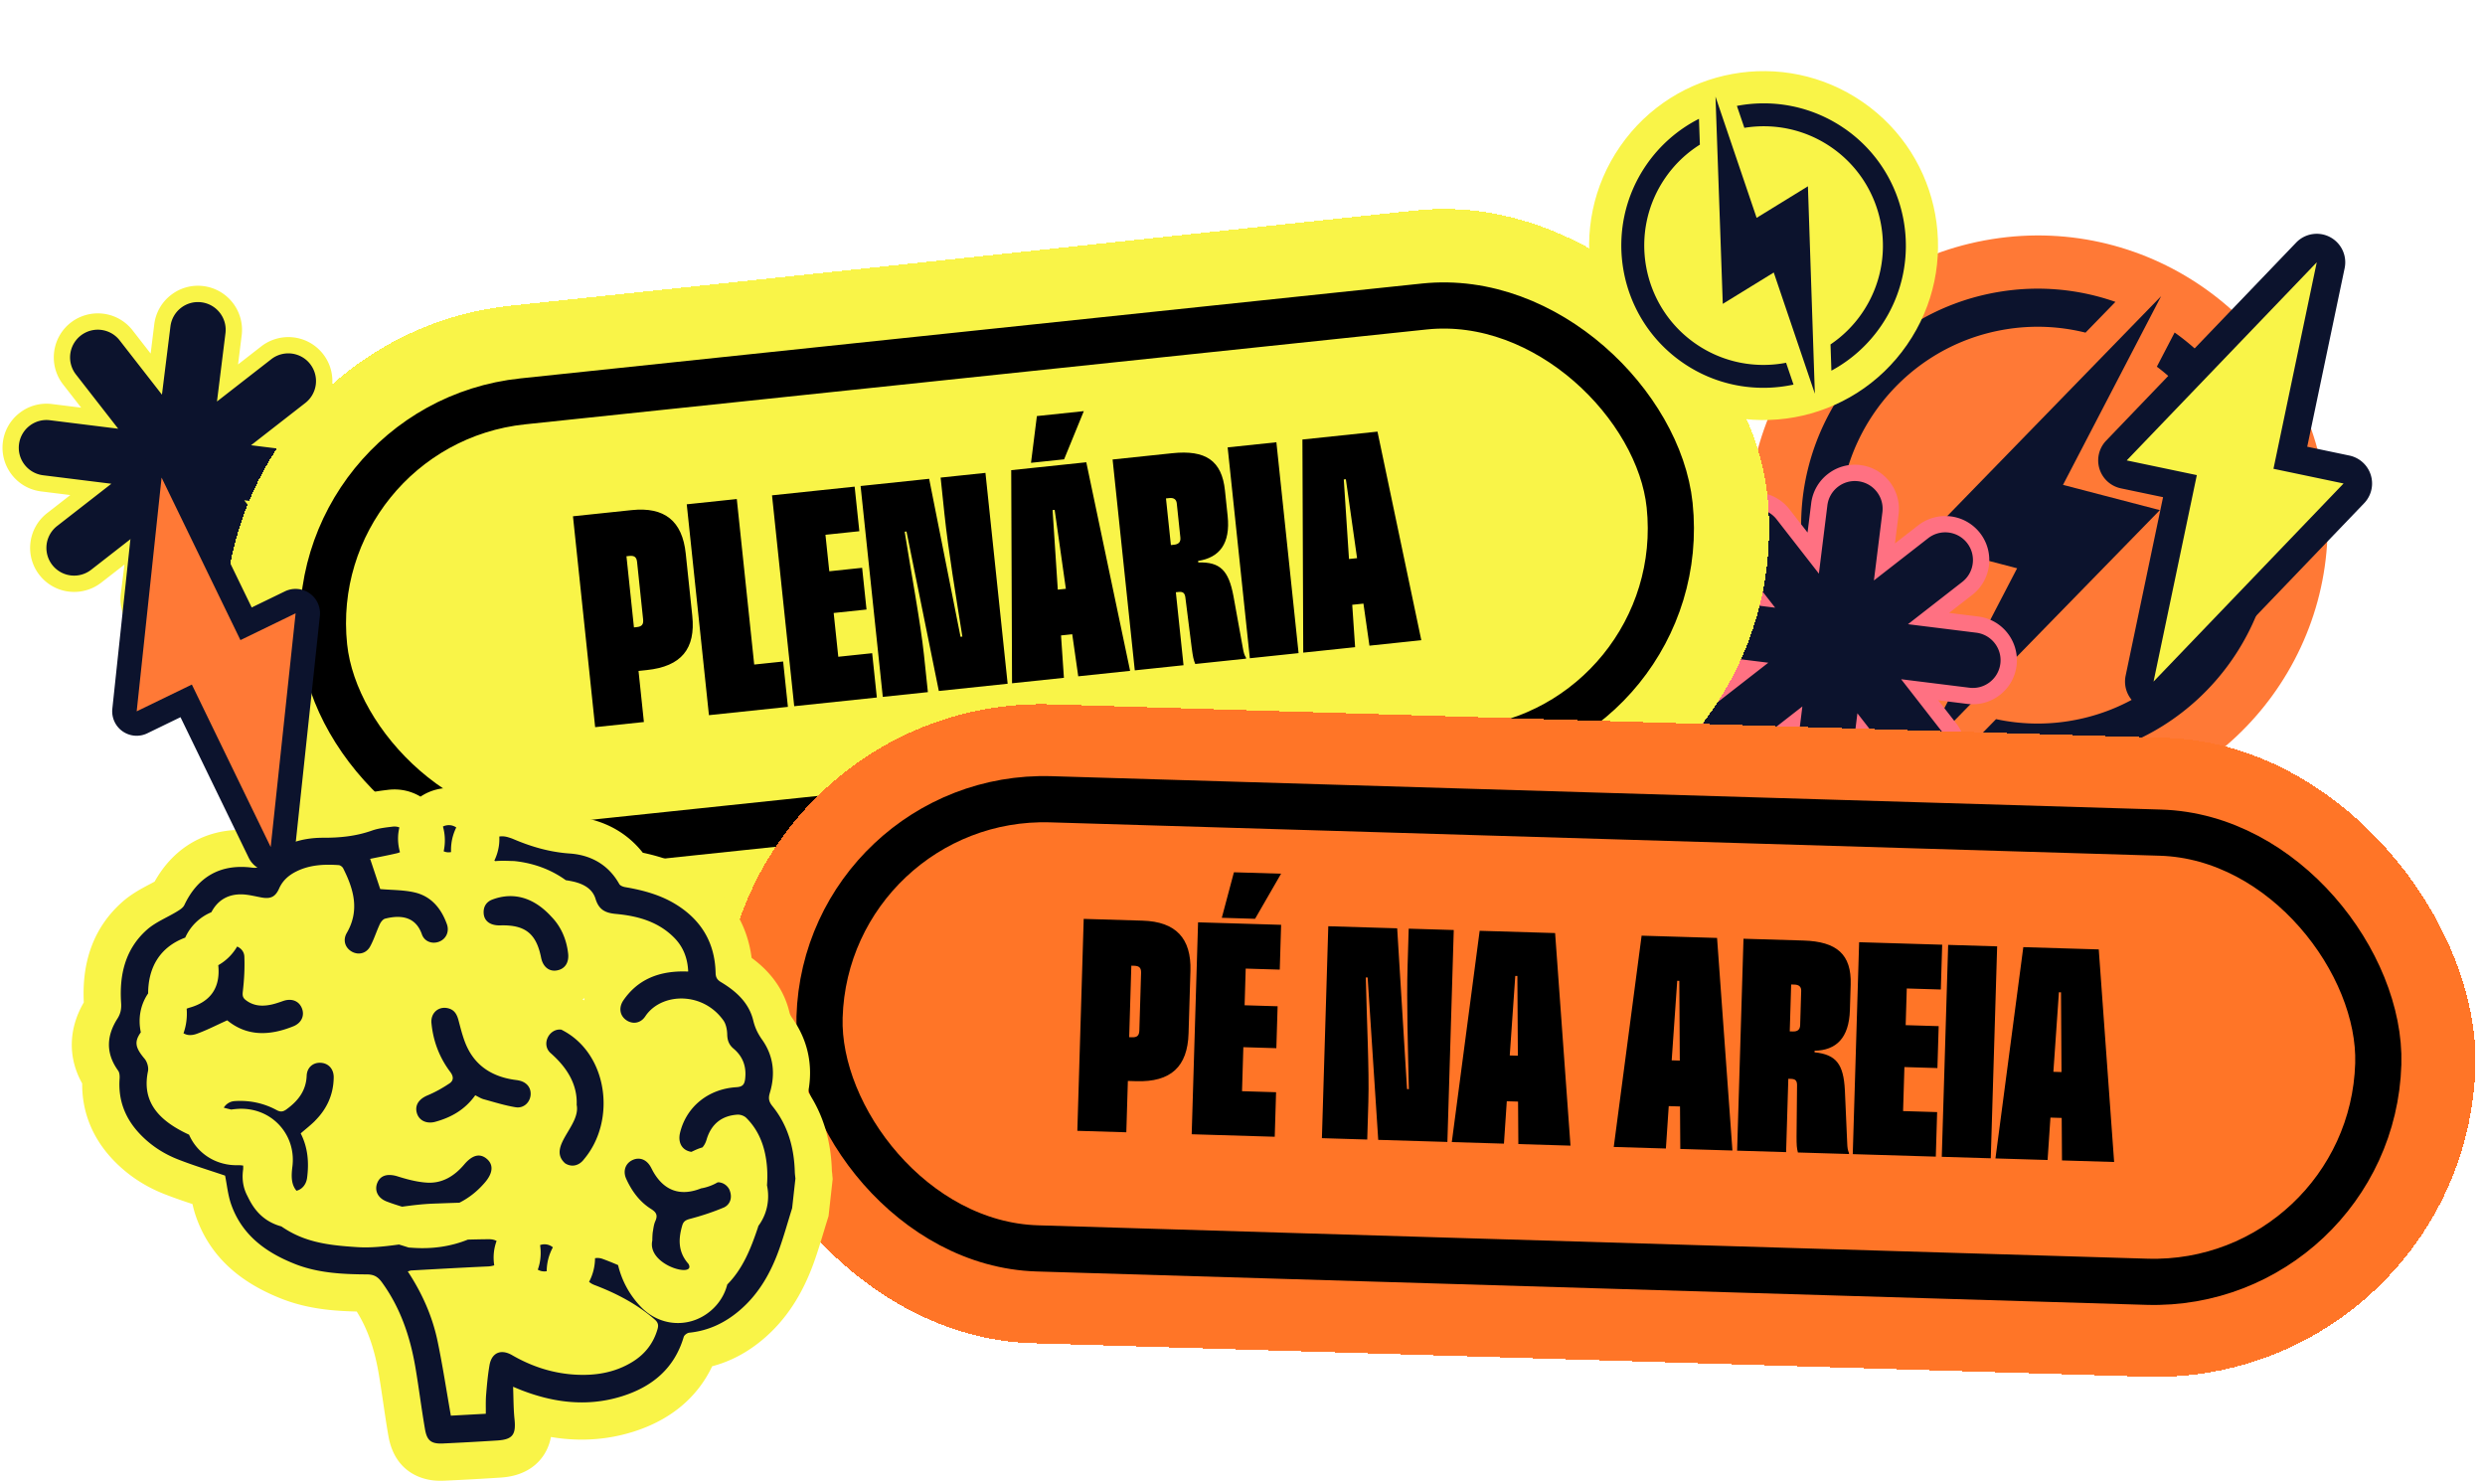
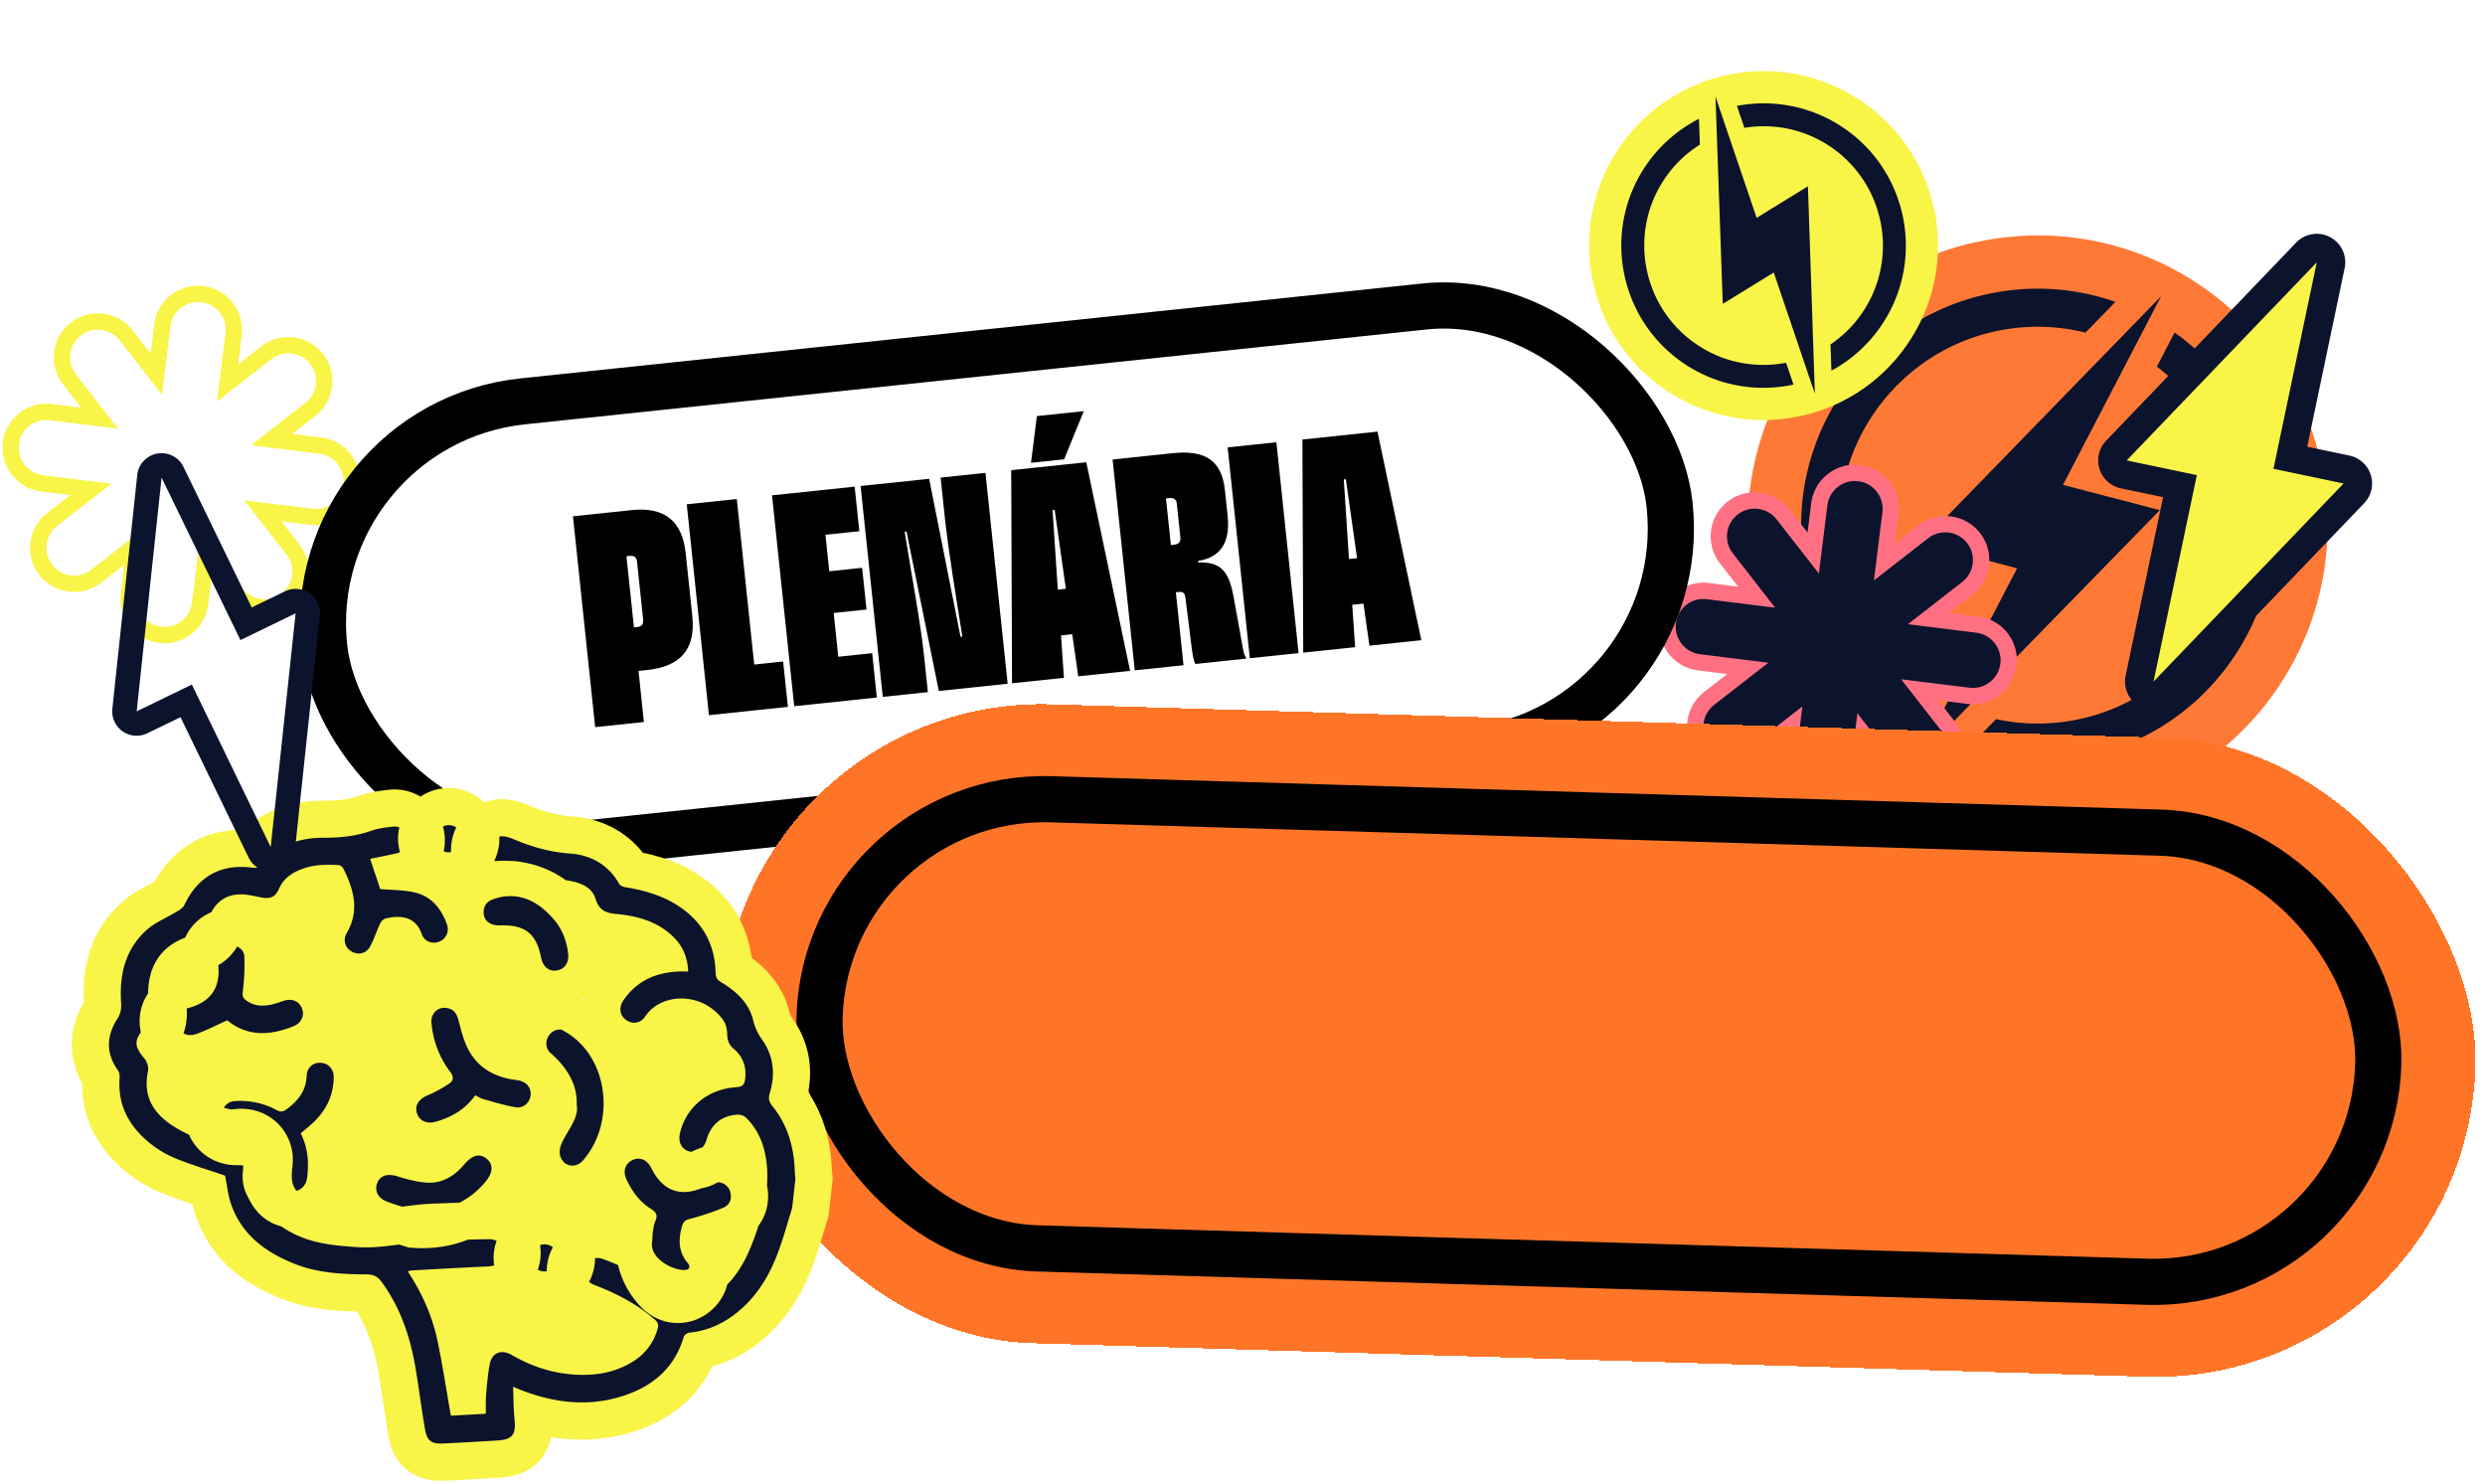
<svg xmlns="http://www.w3.org/2000/svg" width="680" height="406" fill="none">
-   <path fill="#0C132D" d="M41.238 173.042c-4.066-1.682-6.525-5.911-5.985-10.282l1.662-13.334-10.605 8.262a9.837 9.837 0 0 1-9.795 1.323 9.845 9.845 0 0 1-3.985-3.039 9.741 9.741 0 0 1-2-7.248 9.75 9.75 0 0 1 3.709-6.532l10.605-8.262-13.341-1.661a9.82 9.82 0 0 1-2.553-.676c-4.067-1.682-6.526-5.91-5.985-10.281.668-5.37 5.58-9.2 10.956-8.531l13.335 1.661-8.262-10.605c-3.323-4.269-2.56-10.45 1.716-13.78a9.836 9.836 0 0 1 9.795-1.324 9.849 9.849 0 0 1 3.985 3.04l8.261 10.605 1.655-13.334c.669-5.37 5.58-9.2 10.957-8.532a9.834 9.834 0 0 1 2.553.676c4.067 1.682 6.525 5.91 5.985 10.28l-1.662 13.335 10.605-8.261a9.836 9.836 0 0 1 9.795-1.324 9.848 9.848 0 0 1 3.986 3.04c3.323 4.269 2.56 10.449-1.716 13.78l-10.605 8.261 13.34 1.655a9.859 9.859 0 0 1 2.554.675c4.066 1.682 6.525 5.911 5.985 10.281a9.75 9.75 0 0 1-3.709 6.532 9.74 9.74 0 0 1-7.248 2l-13.334-1.662 8.261 10.605c3.324 4.27 2.56 10.457-1.715 13.78a9.834 9.834 0 0 1-9.795 1.324 9.846 9.846 0 0 1-3.986-3.039l-8.26-10.606-1.656 13.335c-.668 5.37-5.58 9.2-10.956 8.531a9.858 9.858 0 0 1-2.554-.675l.007.007Z" />
  <path fill="#F9F448" d="M57.076 83.242c3.074 1.276 5.053 4.485 4.62 7.944l-2.323 18.684 14.854-11.571a7.586 7.586 0 0 1 7.572-1.02 7.49 7.49 0 0 1 3.074 2.344 7.588 7.588 0 0 1-1.324 10.645L68.695 121.84l18.684 2.323a7.608 7.608 0 0 1 1.972.52c3.074 1.277 5.053 4.486 4.62 7.944-.52 4.161-4.309 7.113-8.463 6.593l-18.684-2.324 11.571 14.854a7.587 7.587 0 0 1-8.896 11.666 7.488 7.488 0 0 1-3.074-2.344l-11.571-14.854-2.324 18.684c-.52 4.161-4.31 7.113-8.464 6.593a7.568 7.568 0 0 1-1.972-.52c-3.074-1.277-5.053-4.485-4.62-7.944l2.323-18.684-14.854 11.571a7.587 7.587 0 0 1-7.572 1.02 7.59 7.59 0 0 1-1.75-12.99l14.854-11.571-18.684-2.323a7.568 7.568 0 0 1-1.972-.521c-3.074-1.276-5.053-4.485-4.62-7.943.52-4.161 4.31-7.113 8.463-6.593l18.685 2.324-11.572-14.855a7.586 7.586 0 0 1 8.896-11.665 7.49 7.49 0 0 1 3.074 2.344l11.571 14.854 2.324-18.684c.52-4.162 4.31-7.113 8.464-6.593a7.572 7.572 0 0 1 1.972.52Zm1.71-4.127c-1-.412-2.054-.69-3.128-.825a11.955 11.955 0 0 0-8.89 2.453 11.97 11.97 0 0 0-4.553 8.018l-.992 7.99-4.945-6.356a12.132 12.132 0 0 0-4.89-3.728 12.098 12.098 0 0 0-12.024 1.62c-5.242 4.08-6.188 11.673-2.101 16.915l4.951 6.357-7.99-.993a11.95 11.95 0 0 0-8.89 2.452 11.97 11.97 0 0 0-4.553 8.018c-.669 5.363 2.35 10.551 7.342 12.618 1 .412 2.054.689 3.128.824l7.991.993-6.356 4.951c-5.242 4.08-6.188 11.673-2.101 16.915a12.133 12.133 0 0 0 4.89 3.728 12.098 12.098 0 0 0 12.024-1.621l6.357-4.951-.993 7.991c-.67 5.363 2.35 10.551 7.342 12.618 1 .412 2.054.689 3.128.824 6.593.818 12.625-3.877 13.442-10.47l.993-7.991 4.951 6.356a12.127 12.127 0 0 0 4.891 3.729 12.098 12.098 0 0 0 12.024-1.621c5.242-4.08 6.187-11.672 2.1-16.914l-4.95-6.357 7.99.993c6.593.818 12.625-3.877 13.443-10.47.668-5.363-2.351-10.551-7.343-12.618-1-.412-2.053-.689-3.127-.824l-7.992-.993 6.357-4.945c5.242-4.08 6.187-11.672 2.1-16.914a12.133 12.133 0 0 0-4.89-3.729 12.098 12.098 0 0 0-12.024 1.621l-6.356 4.952.993-7.991c.668-5.364-2.351-10.552-7.343-12.619l-.007-.006Z" />
  <path fill="#FF7936" d="m545.11 65.436-.067.01c-43.252 6.913-72.712 47.58-65.799 90.832 6.912 43.253 47.579 72.713 90.832 65.8l.066-.011c43.253-6.912 72.713-47.579 65.8-90.832-6.912-43.252-47.579-72.712-90.832-65.8Z" />
  <path fill="#0C132D" d="M526.211 187.967c-11.491-8.147-19.826-20.718-22.224-35.687-4.729-29.559 15.475-57.45 45.035-62.179a53.98 53.98 0 0 1 21.663.926l8.187-8.417a64.223 64.223 0 0 0-31.498-2.796c-35.234 5.633-59.322 38.881-53.688 74.115 2.931 18.353 13.368 33.68 27.668 43.36l4.843-9.322h.014Zm95.29-54.471c-2.85-17.82-12.767-32.789-26.432-42.502l-4.864 9.349c10.856 8.16 18.691 20.359 21.002 34.794 4.728 29.56-15.476 57.451-45.036 62.18a54.016 54.016 0 0 1-19.967-.527l-8.336 8.545a64.375 64.375 0 0 0 29.952 2.283c35.233-5.634 59.315-38.882 53.681-74.115v-.007Z" />
  <path fill="#0C132D" fill-rule="evenodd" d="m591.375 81.05-65.746 67.597 14.908 3.885 11.429 2.978-26.844 51.628 65.901-67.542-15.07-3.932-11.429-2.978 26.851-51.635Z" clip-rule="evenodd" />
  <path fill="#0C132D" d="M494.643 222.022c-4.066-1.682-6.525-5.91-5.984-10.281l1.661-13.334-10.605 8.261a9.835 9.835 0 0 1-9.795 1.324 9.846 9.846 0 0 1-3.985-3.039 9.744 9.744 0 0 1-2-7.248 9.754 9.754 0 0 1 3.709-6.532l10.605-8.262-13.341-1.661a9.815 9.815 0 0 1-2.553-.676c-4.067-1.682-6.525-5.91-5.985-10.281.669-5.37 5.58-9.2 10.956-8.531l13.335 1.661-8.262-10.605c-3.323-4.269-2.56-10.45 1.716-13.78a9.837 9.837 0 0 1 9.795-1.324 9.857 9.857 0 0 1 3.985 3.04l8.262 10.605 1.655-13.334c.668-5.37 5.579-9.2 10.956-8.532a9.815 9.815 0 0 1 2.553.676c4.067 1.682 6.526 5.91 5.985 10.281l-1.661 13.334 10.605-8.261a9.833 9.833 0 0 1 9.794-1.324 9.842 9.842 0 0 1 3.986 3.039c3.323 4.27 2.56 10.45-1.716 13.781l-10.605 8.261 13.341 1.655a9.853 9.853 0 0 1 2.553.675c4.067 1.682 6.526 5.911 5.985 10.281a9.748 9.748 0 0 1-3.708 6.532 9.74 9.74 0 0 1-7.248 2l-13.335-1.662 8.262 10.605c3.323 4.27 2.56 10.457-1.716 13.78a9.835 9.835 0 0 1-9.795 1.324 9.846 9.846 0 0 1-3.985-3.039l-8.261-10.606-1.655 13.335c-.669 5.37-5.58 9.2-10.957 8.531a9.853 9.853 0 0 1-2.553-.675l.006.006Z" />
  <path fill="#FF7182" d="M510.484 132.215c3.073 1.277 5.052 4.486 4.62 7.944l-2.324 18.684 14.854-11.571a7.588 7.588 0 0 1 10.646 1.324c2.574 3.303 1.979 8.072-1.324 10.646l-14.854 11.571 18.684 2.324a7.573 7.573 0 0 1 1.973.52c3.073 1.277 5.052 4.485 4.62 7.944-.52 4.161-4.31 7.113-8.464 6.593l-18.684-2.324 11.571 14.854a7.587 7.587 0 0 1-8.896 11.666 7.5 7.5 0 0 1-3.074-2.344l-11.571-14.854-2.323 18.684c-.521 4.161-4.31 7.113-8.464 6.593a7.612 7.612 0 0 1-1.973-.52c-3.073-1.277-5.053-4.486-4.62-7.944l2.323-18.684-14.854 11.571a7.586 7.586 0 0 1-7.572 1.02 7.483 7.483 0 0 1-3.073-2.344 7.588 7.588 0 0 1 1.324-10.646l14.854-11.571-18.685-2.324a7.576 7.576 0 0 1-1.972-.52c-3.073-1.277-5.053-4.485-4.62-7.944.52-4.161 4.309-7.113 8.464-6.593l18.684 2.324-11.571-14.854a7.588 7.588 0 0 1 1.323-10.646 7.588 7.588 0 0 1 10.646 1.324l11.571 14.854 2.324-18.684c.52-4.161 4.31-7.113 8.464-6.593a7.612 7.612 0 0 1 1.973.52Zm1.702-4.127c-1-.412-2.054-.689-3.128-.824a11.957 11.957 0 0 0-8.889 2.452 11.967 11.967 0 0 0-4.553 8.018l-.993 7.991-4.945-6.356a12.133 12.133 0 0 0-4.89-3.729 12.1 12.1 0 0 0-12.024 1.621c-5.242 4.08-6.188 11.673-2.101 16.915l4.952 6.356-7.991-.993a11.959 11.959 0 0 0-8.89 2.452 11.971 11.971 0 0 0-4.553 8.018c-.669 5.364 2.351 10.552 7.343 12.619 1 .412 2.053.689 3.127.824l7.991.993-6.356 4.951c-5.242 4.08-6.188 11.673-2.101 16.914a12.128 12.128 0 0 0 4.891 3.729 12.098 12.098 0 0 0 12.024-1.621l6.356-4.951-.993 7.991c-.669 5.363 2.351 10.551 7.343 12.618a12.2 12.2 0 0 0 3.127.824c6.593.817 12.625-3.877 13.442-10.47l.993-7.991 4.952 6.356a12.125 12.125 0 0 0 4.89 3.729 12.1 12.1 0 0 0 12.024-1.621c5.242-4.08 6.188-11.673 2.101-16.915l-4.951-6.356 7.991.993c6.593.817 12.625-3.877 13.442-10.47.669-5.364-2.351-10.551-7.343-12.619a12.241 12.241 0 0 0-3.127-.824l-7.991-.993 6.356-4.944c5.242-4.08 6.188-11.673 2.101-16.915a12.127 12.127 0 0 0-4.891-3.728 12.096 12.096 0 0 0-12.023 1.621l-6.357 4.951.993-7.991c.669-5.363-2.351-10.551-7.342-12.618l-.007-.007Z" />
  <g filter="url(#a)">
-     <rect width="423.966" height="174.909" x="52.821" y="84.651" fill="#F9F448" rx="87.455" shape-rendering="crispEdges" transform="rotate(-6.007 52.821 84.651)" />
    <rect width="370.208" height="122.147" x="82.313" y="108.075" stroke="#000" stroke-width="12.637" rx="61.074" transform="rotate(-6.007 82.313 108.075)" />
    <path fill="#000" d="m370.814 168.951-14.194 1.493-.224-58.317 20.542-2.161 11.992 57.078-14.194 1.494-1.643-11.51-3.067.323.788 11.6Zm-3.1-45.9 1.426 21.773 2.211-.233-3.066-21.6-.571.06Zm-12.367 47.527-13.337 1.404-6.072-57.702 13.337-1.404 6.072 57.702Zm-17.829-15.647 2.586 14.295c.192 1.133.425 1.974.849 2.579l.03.285-13.909 1.463c-.484-1.175-.638-1.952-.964-4.369l-1.757-13.95c-.191-1.133-.664-1.516-1.876-1.389l-.714.075 2.102 19.971-13.338 1.404-6.072-57.702 16.333-1.719c9.13-.96 13.556 2.035 14.411 10.166l.736 6.99c.803 7.632-2.26 11.416-8.079 12.317l.045.428c5.965-.195 8.304 2.155 9.617 9.156Zm-14.519-15.996-.984-9.344c-.112-1.07-.814-1.573-2.027-1.445l-.927.098 1.344 12.767.856-.09c1.283-.136 1.865-.774 1.738-1.986Zm-31.814-21.388-9.058.954 1.611-12.79 12.838-1.351-5.391 13.187Zm-.054 59.789-14.194 1.493-.223-58.316 20.541-2.162 11.992 57.078-14.193 1.494-1.644-11.509-3.067.322.788 11.6Zm-3.1-45.899 1.426 21.772 2.211-.232-3.066-21.6-.571.06Zm-34.122 49.816-12.339 1.298-6.072-57.701 18.758-1.974 8.588 43.23.499-.053c-1.734-10.995-3.824-23.323-4.898-33.522l-1.05-9.986 12.267-1.291 6.073 57.702-18.83 1.981-8.847-43.635-.499.052c1.749 11.138 4.354 24.926 5.277 33.699l1.073 10.2Zm-13.968 1.47-22.61 2.379-6.072-57.702 22.61-2.379 1.283 12.197-9.272.975 1.051 9.986 8.987-.946 1.201 11.412-8.987.946 1.261 11.982 9.272-.976 1.276 12.126Zm-24.332 2.56-21.611 2.274-6.072-57.701 13.694-1.441 4.766 45.291 7.917-.833 1.306 12.41Zm-42.77-53.839c9.058-.954 13.874 3.011 14.805 11.855l1.794 17.046c.953 9.059-3.011 13.875-12.426 14.865l-2.282.241 1.471 13.979-13.338 1.404-6.072-57.702 16.048-1.688Zm3.145 29.884-1.651-15.691c-.143-1.355-.766-1.794-2.121-1.652l-.785.083 2.049 19.471.785-.082c1.355-.143 1.873-.702 1.723-2.129Z" />
  </g>
  <g filter="url(#b)">
    <rect width="479.898" height="174.909" x="200.319" y="200.292" fill="#FF7527" rx="87.455" shape-rendering="crispEdges" transform="rotate(1.723 200.319 200.292)" />
    <rect width="426.728" height="122.959" x="226.111" y="227.055" stroke="#000" stroke-width="12.637" rx="61.48" transform="rotate(1.723 226.111 227.055)" />
-     <path fill="#000" d="m560.304 327.617-14.265-.429 7.622-57.817 20.646.621 4.206 58.172-14.266-.429-.081-11.626-3.082-.092-.78 11.6Zm3.103-45.899-1.516 21.767 2.223.066-.134-21.816-.573-.017Zm-18.647 45.431-13.406-.403 1.745-57.994 13.405.403-1.744 57.994Zm-15.043-.452-22.725-.684 1.744-57.993 22.725.683-.369 12.258-9.319-.28-.302 10.036 9.032.272-.344 11.469-9.033-.271-.362 12.043 9.319.28-.366 12.187Zm-24.882-18.184.639 14.513c.037 1.149.155 2.014.494 2.67l-.009.286-13.978-.42c-.322-1.229-.37-2.02-.368-4.46l.135-14.059c-.037-1.149-.454-1.592-1.673-1.629l-.717-.021-.603 20.072-13.405-.403 1.744-57.994 16.416.494c9.176.276 13.158 3.839 12.912 12.012l-.211 7.025c-.231 7.67-3.775 11.008-9.662 11.118l-.013.43c5.937.609 7.938 3.252 8.299 10.366Zm-12.237-17.803.283-9.391c.032-1.075-.596-1.668-1.814-1.705l-.932-.028-.386 12.832.86.026c1.29.038 1.953-.516 1.989-1.734Zm-36.742 33.765-14.265-.429 7.622-57.817 20.646.621 4.205 58.173-14.265-.429-.081-11.626-3.082-.093-.78 11.6Zm3.103-45.898-1.516 21.766 2.222.067-.133-21.816-.573-.017Zm-47.417 44.566-14.266-.429 7.623-57.817 20.645.62 4.206 58.173-14.266-.429-.08-11.626-3.083-.093-.779 11.601Zm3.102-45.899-1.515 21.766 2.222.067-.133-21.816-.574-.017Zm-40.512 44.774-12.402-.373 1.745-57.994 18.853.567 2.695 43.992.502.015c-.24-11.128-.653-23.625-.345-33.876l.302-10.036 12.33.37-1.744 57.994-18.925-.569-2.897-44.429-.502-.015c.235 11.272.962 25.285.696 34.102l-.308 10.252Zm-30.691-60.405-9.104-.274 3.317-12.456 12.903.388-7.116 12.342Zm5.381 59.643-22.724-.683 1.744-57.994 22.725.683-.369 12.259-9.319-.281-.302 10.036 9.032.272-.345 11.47-9.032-.272-.362 12.043 9.319.281-.367 12.186Zm-36.144-59.133c9.104.274 13.343 4.85 13.076 13.739l-.515 17.133c-.274 9.104-4.85 13.343-14.313 13.058l-2.294-.069-.422 14.051-13.405-.403 1.744-57.994 16.129.485Zm-.903 30.036.474-15.771c.041-1.362-.517-1.881-1.879-1.922l-.789-.023-.589 19.57.789.023c1.362.041 1.951-.443 1.994-1.877Z" />
  </g>
  <path fill="#0C132D" d="M119.085 400.038c-2.972-.332-6.735-1.982-7.78-7.97-.522-2.992-.966-6.018-1.396-8.942-.395-2.684-.8-5.461-1.264-8.156-1.464-8.541-4.153-15.423-8.234-21.036a1.634 1.634 0 0 0-.073-.097c-3.148-.025-6.54-.098-10.01-.484-4.31-.478-8.078-1.371-11.529-2.738-10.542-4.178-17.185-10.464-20.304-19.22-.707-1.991-1.083-3.997-1.386-5.813-.351-.112-.698-.23-1.05-.347-3.07-1.005-6.247-2.05-9.385-3.294-4.969-1.972-9.24-4.93-12.695-8.781-4.632-5.168-6.765-11.23-6.35-18.019-3.924-6.009-3.856-12.759.22-19.128.176-.274.273-.425.22-1.23-.689-10.216 2.235-18.327 8.702-24.101 2.035-1.821 4.368-3.056 6.428-4.144.947-.503 1.845-.976 2.655-1.474.063-.039.185-.112.303-.186 4.563-9.117 12.538-13.568 22.554-12.587 4.88-5.413 11.538-8.136 19.81-8.112 4.696.01 8.259-.503 11.549-1.664 2.196-.776 4.407-1.05 6.359-1.289l.366-.044a9.192 9.192 0 0 1 2.167-.014c3.905.434 6.955 3.406 7.59 7.394.727 4.573-2.177 8.824-6.75 9.893a63.27 63.27 0 0 0-.449.103 39.09 39.09 0 0 1 1.991.176c1.235.136 2.338.322 3.373.571 4.031.961 9.449 3.797 12.358 11.874 1.654 4.593-.469 9.411-4.93 11.212a9.075 9.075 0 0 1-4.397.615c-3.285-.362-5.999-2.524-7.082-5.638-.435-1.239-.825-1.283-1.362-1.342a5.473 5.473 0 0 0-1.186.02c-.176.424-.347.854-.512 1.278-.503 1.279-1.079 2.729-1.855 4.144-1.738 3.163-5.003 4.886-8.517 4.495a9.04 9.04 0 0 1-3.734-1.288c-4.168-2.558-5.452-7.683-2.982-11.924 1.86-3.197 1.82-6.311-.269-11.026-2.864-.029-4.963.367-6.793 1.26-1.601.781-2.114 1.552-2.402 2.206-2.313 5.198-6.384 5.891-9.395 5.559a15.13 15.13 0 0 1-1.113-.166c-.459-.083-.923-.181-1.386-.273-.874-.181-1.699-.347-2.436-.43a7.012 7.012 0 0 0-.956-.049c-1.47.044-3.114.386-4.12 3.964-1.318 4.685-4.49 6.32-6.916 6.872-2.645.6-10.713 2.43-8.824 14.676.551 3.568-.298 6.623-2.597 9.337-.278.332-.478.586-.615.776.166.239.425.576.81 1.04 1.728 2.069 2.529 5.159 1.997 7.697-.767 3.646-.186 6.74 5.134 10 3.436 2.104 7.512 3.602 12.441 4.574.18-.005.562-.059.845-.093a21.08 21.08 0 0 1 1.464-.156 9.82 9.82 0 0 1 1.742.039c2.446.273 4.603 1.449 6.072 3.314 1.479 1.879 2.118 4.28 1.801 6.755-.922 7.214 1.123 11.113 7.54 14.383 2.817 1.435 6.053 2.294 10.494 2.787 1.674.186 3.407.308 5.037.42 3.729.244 7.527-.278 11.543-.825 2.973-.405 6.043-.825 9.215-.947l.893-.034c4.627-.176 9.415-.356 14.169-.366.396 0 .776.02 1.142.064 2.597.288 4.823 1.552 6.272 3.563 1.45 2.006 1.948 4.509 1.401 7.042-.874 4.076-4.3 6.731-8.932 6.936-4.593.205-9.19.454-13.783.703 2.186 4.446 3.778 9 4.739 13.607.996 4.754 1.811 9.601 2.597 14.286.102.615.205 1.226.312 1.84l.288-.014c.015-.259.029-.518.054-.776.239-2.89.493-5.72.986-8.576.878-5.076 4.773-8.258 9.468-7.736 1.425.156 2.865.649 4.271 1.465 4.373 2.523 8.732 4.002 13.339 4.509.557.064 1.113.108 1.679.142 5.086.293 9.254-.615 12.749-2.782 1.898-1.176 3.211-2.631 4.046-4.505-3.695-2.933-8.088-5.32-13.676-7.438-2.841-1.079-4.949-3.246-5.774-5.945-.781-2.553-.327-5.301 1.254-7.541 1.879-2.66 4.935-4.031 8.18-3.675a9.462 9.462 0 0 1 2.207.522c8.663 3.177 15.603 7.229 21.211 12.378 2.499-.313 4.759-1.513 7.195-3.856 3.792-3.651 5.671-8.6 7.418-13.774 2.377-7.047 2.958-12.489 1.889-17.658-.556-2.685-1.581-4.861-3.123-6.638-1.64.312-2.509 1.225-3.07 3.119-1.367 4.632-5.203 7.414-9.552 6.93a8.747 8.747 0 0 1-1.245-.229c-4.91-1.274-7.54-6.028-6.252-11.299 2.079-8.512 8.859-14.589 17.59-16.014-.205-.717-.629-1.303-1.308-1.879-2.303-1.947-3.46-4.451-3.529-7.653-.009-.527-.102-.927-.161-1.079-2.084-2.855-4.851-3.558-6.33-3.724-2.782-.307-5.383.698-6.618 2.558-1.884 2.841-4.949 4.324-8.205 3.963a9.028 9.028 0 0 1-4.173-1.601c-4.075-2.86-4.939-8.219-2.011-12.47 3.675-5.325 8.805-8.561 15.292-9.659a7.627 7.627 0 0 0-.82-.971c-2.773-2.817-6.458-4.344-11.958-4.954-.298-.035-1.318-.132-1.318-.132-5.003-.557-8.122-3.065-9.522-7.673-.215-.698-1.792-1.113-2.46-1.259a24.259 24.259 0 0 0-2.455-.41 17.342 17.342 0 0 0-2.533-.102c-.859.034-1.718 0-2.548-.088-1.767-.196-3.495-.679-5.276-1.469-2.226-.991-4.53-1.84-6.965-2.743l-.869-.323c-4.949-1.83-7.516-6.491-6.096-11.074 1.289-4.163 5.144-6.633 9.591-6.14.664.073 1.337.215 2.001.41.6.181 1.244.386 1.933.678 4.466 1.909 8.395 2.997 12.382 3.441.483.054.976.098 1.469.132.361.025.718.059 1.069.098 6.609.732 12.1 4.031 15.638 9.351 4.398.806 9.869 2.192 14.999 5.442 7.911 5.013 12.343 12.461 12.875 21.598 3.836 2.44 8.595 6.369 10.216 13.095.307 1.274.795 2.318 1.63 3.494 3.817 5.384 4.851 11.729 2.997 18.391 4.422 5.716 6.647 12.422 6.881 20.573.01.268.044.537.074.805l.122 1.201-1.016 9.156-.146.469c-.356 1.142-.698 2.284-1.044 3.426-.781 2.587-1.587 5.256-2.524 7.902-2.894 8.146-6.95 14.359-12.387 18.991-4.349 3.704-9.181 6.042-14.394 6.96-3.201 8.526-9.727 14.393-19.435 17.453-5.618 1.772-11.499 2.333-17.483 1.67-2.791-.308-5.661-.894-8.575-1.743.024.322.054.644.088.962.263 2.543.297 5.783-1.84 8.312-2.114 2.503-5.169 3.001-7.595 3.158-5.081.327-10.113.6-14.954.824a15.5 15.5 0 0 1-2.373-.058l-.024.034Z" />
  <path fill="#0C132D" d="M79.542 330.97a8.423 8.423 0 0 1-3.592-1.269c-1.992-1.249-2.958-3.187-3.597-4.466l-.205-.405c-.898-1.737-.679-3.397-.571-4.197l.02-.166c.34-5.13-1.226-6.179-4.872-6.584a15.788 15.788 0 0 0-1.235-.088h-.273c-.395.01-.796.01-1.191-.02-.127-.01-.254-.019-.385-.034-4.554-.508-7.917-4.158-7.99-8.683-.078-4.632 3.538-8.502 8.233-8.814a26.77 26.77 0 0 1 4.779.102 25.746 25.746 0 0 1 7.907 2.191c1.776-1.581 2.22-2.908 2.279-4.348.097-2.48 1.118-4.71 2.875-6.272 1.747-1.562 4.056-2.318 6.496-2.138l.351.034c4.618.513 7.917 4.369 7.844 9.166-.093 5.882-2.314 11.041-6.604 15.331-.478.478-.971.927-1.46 1.362 1.035 3.441 1.27 7.179.723 11.323-.659 4.998-4.846 8.502-9.527 7.98l-.005-.005Zm105.017 25.956c-2.074-.229-3.973-1.191-5.496-2.782-4.407-4.603-6.208-10.308-5.505-17.439l.029-.293.064-.288c.024-.122.044-.268.068-.429.068-.435.151-.972.288-1.572-3.007-2.279-5.447-5.437-7.263-9.425-2.064-4.524-.375-9.571 3.924-11.743 1.572-.79 3.285-1.117 4.95-.932 2.869.317 5.393 2.104 6.925 4.895.127.23.244.454.362.684.092.18.185.366.287.542 1.557 2.708 2.978 2.865 3.515 2.928.849.093 1.874-.083 3.05-.532.464-.176.908-.4 1.357-.62a36.135 36.135 0 0 1 1.708-.786 9.2 9.2 0 0 1 4.505-.659c2.997.332 5.579 2.163 6.902 4.901a8.943 8.943 0 0 1 .327 7.023c-.806 2.138-2.382 3.797-4.447 4.671a73.69 73.69 0 0 1-8.883 3.065c-.42 2.177.034 3.27.942 4.305 1.567 1.786 2.338 4.027 2.172 6.311-.166 2.328-1.274 4.475-3.119 6.052-1.903 1.625-4.265 2.372-6.662 2.108v.015Zm-67.937-44.727c-3.627-.4-6.482-2.807-7.453-6.272-1.284-4.578 1.034-8.849 5.91-10.884a26.077 26.077 0 0 0 2.372-1.137c-2.494-4.061-3.982-8.571-4.441-13.452-.259-2.767.673-5.422 2.562-7.282 1.85-1.815 4.422-2.694 7.058-2.401a9.417 9.417 0 0 1 1.62.327c3.099.913 5.159 3.202 6.13 6.804l.269 1.005c.571 2.167 1.118 4.217 1.962 5.857 1.659 3.217 4.432 5.022 8.717 5.681l.4.054c.337.044.674.093 1.01.151 4.784.845 7.888 4.686 7.541 9.337-.18 2.416-1.337 4.671-3.167 6.194a8.417 8.417 0 0 1-6.365 1.899 7.334 7.334 0 0 1-.439-.059c-2.636-.43-5.12-1.132-7.521-1.816l-1.294-.366c-2.899 2.821-6.53 4.813-10.996 6.038-1.303.356-2.602.468-3.866.327l-.009-.005Zm-65.62-23.926c-3.568-.395-6.398-2.816-7.384-6.316-.728-2.586-.327-5.168 1.137-7.262 1.264-1.811 3.25-3.138 5.75-3.841 3.43-.967 4.519-2.572 4.163-6.145l-.03-.288a23.013 23.013 0 0 1-.122-1.538c-.156-4.856 3.046-8.639 7.79-9.19a9.007 9.007 0 0 1 2.05-.005c4.232.469 7.419 3.787 7.59 7.882.112 2.709.024 5.516-.26 8.542.43.014.953-.044 1.558-.176.688-.151 1.484-.425 2.323-.717l.298-.103c1.474-.507 2.948-.683 4.383-.527 3.211.356 5.857 2.382 7.077 5.423 1.87 4.646-.352 9.62-5.164 11.562-4.583 1.85-8.732 2.533-12.685 2.099a19.396 19.396 0 0 1-7.81-2.611c-.014.004-.029.014-.043.019-2.065.971-4.017 1.889-6.165 2.645-1.493.528-2.991.718-4.45.552l-.006-.005Z" />
  <path fill="#0C132D" d="M155.721 323.991a8.71 8.71 0 0 1-3.885-1.421c-1.982-1.303-3.319-3.275-3.778-5.544-.474-2.348.049-4.803 1.464-6.911 2.196-3.27 3.124-5.574 3.212-7.951.117-3.26-1.225-6.096-4.344-9.195a5.63 5.63 0 0 0-.366-.323 14.692 14.692 0 0 1-1.118-1.044c-3.207-3.387-3.343-8.38-.322-11.865 1.908-2.206 4.739-3.339 7.575-3.026a8.58 8.58 0 0 1 4.148 1.635c1.479 1.093 2.929 2.44 4.31 3.997 5.877 6.643 8.463 14.13 7.687 22.252l-.019.185c-.732 5.53-2.802 10.567-6.331 15.399-2.001 2.738-5.076 4.163-8.224 3.812h-.009Zm-43.529 12.192c-.786-.249-1.576-.488-2.367-.727-1.903-.576-3.87-1.172-5.842-1.928-2.548-.986-4.486-2.787-5.447-5.071-.913-2.167-.889-4.598.073-6.848 1.538-3.597 5.052-5.55 9.166-5.091.82.093 1.679.278 2.548.552 1.835.576 3.992 1.196 6.037 1.42.279.029.557.054.835.068 1.332.074 3.407-.17 5.964-3.192 3.305-3.89 6.555-4.426 8.708-4.187 1.649.185 3.192.864 4.578 2.02 1.845 1.548 2.918 3.558 3.109 5.818.219 2.646-.791 5.296-3.007 7.878-5.949 6.94-13.739 10.142-23.149 9.517l-.615-.039-.586-.185-.005-.005Zm38.55-65.539c-3.876-.429-6.814-3.338-7.663-7.594-.864-4.334-2.069-4.466-3.9-4.671a14.8 14.8 0 0 0-2.098-.068 13.273 13.273 0 0 1-1.777-.069c-4.69-.522-7.848-3.738-8.048-8.194-.235-5.213 3.509-9.059 9.102-9.362 1.167-.063 2.275-.019 3.08.005l.893.025.259.029c11.108 1.303 18.742 8.834 19.923 19.665.566 5.202-2.606 9.493-7.546 10.195a8.737 8.737 0 0 1-2.23.039h.005Zm-2.974 82.275c-4.73-.649-8.122-5.007-7.556-9.717.557-4.696 4.847-8.176 9.557-7.756l.19.02a8.68 8.68 0 0 1 5.872 3.25 8.788 8.788 0 0 1 1.854 6.541c-.571 4.851-4.822 8.233-9.678 7.692l-.239-.03ZM121.823 238.27c-4.671-.517-8.171-4.749-7.8-9.429a8.908 8.908 0 0 1 3.143-6.082 8.714 8.714 0 0 1 6.511-2.006c2.436.269 4.53 1.43 5.984 3.27 1.469 1.86 2.118 4.193 1.83 6.57-.585 4.788-4.797 8.16-9.585 7.677l-.083-.01v.01Z" />
  <path fill="#F9F448" d="M227.765 321.546a49.251 49.251 0 0 0-.083-.762 7.154 7.154 0 0 1-.049-.449c-.23-8.185-2.411-15.399-6.482-21.456 1.406-7.287-.068-14.227-4.329-20.235-.522-.737-.698-1.181-.83-1.743-1.796-7.482-6.725-12.163-10.318-14.779-1.249-9.659-6.379-17.566-14.993-23.022-5.072-3.212-10.309-4.803-14.779-5.75-4.364-5.544-10.626-8.98-18.02-9.8a35.723 35.723 0 0 0-1.279-.117c-.425-.03-.844-.069-1.259-.113-3.475-.385-6.95-1.357-10.938-3.055a22.256 22.256 0 0 0-2.479-.874 16.416 16.416 0 0 0-2.9-.595 14.311 14.311 0 0 0-6.569.786 13.722 13.722 0 0 0-8.141-3.861h-.054l-.093-.015c-3.192-.322-6.437.508-9.102 2.294a13.745 13.745 0 0 0-5.564-1.884 14.527 14.527 0 0 0-3.353.025l-.381.048c-2.094.259-4.695.576-7.414 1.543-2.714.961-5.745 1.386-9.835 1.371-8.712-.024-16.18 2.724-21.826 7.99-10.47-.224-19.153 4.808-24.375 14.149-.474.264-.986.537-1.518.816-2.201 1.166-4.934 2.611-7.433 4.846-7.512 6.711-11.021 15.926-10.436 27.401-4.236 7.282-4.373 15.179-.444 22.183-.063 7.453 2.577 14.359 7.697 20.074 3.983 4.447 8.898 7.854 14.604 10.118 2.66 1.054 5.3 1.957 7.882 2.812.259 1.161.59 2.386 1.03 3.621 3.64 10.22 11.235 17.498 23.222 22.242 3.876 1.532 8.073 2.538 12.837 3.065 2.7.298 5.383.424 7.853.478 2.909 4.632 4.832 10.079 6.008 16.946.449 2.631.835 5.257 1.245 8.034.434 2.958.883 6.018 1.42 9.078 1.733 9.933 9.127 11.802 12.227 12.148.981.108 2.01.137 3.157.083 4.876-.219 9.938-.497 15.053-.829 1.825-.118 7.37-.474 11.152-4.949 1.679-1.987 2.504-4.178 2.885-6.18 1.005.171 2.006.313 2.997.425 6.691.742 13.275.112 19.571-1.874 10.133-3.192 17.488-9.332 21.554-17.903 5.056-1.337 9.761-3.841 14.042-7.492 6.14-5.227 10.679-12.148 13.881-21.158.981-2.762 1.806-5.496 2.601-8.141.342-1.127.679-2.25 1.03-3.373l.293-.932.107-.971.903-8.146.117-1.045-.102-1.044.01-.029Zm-31.403 2.006c.136 0 .273-.025.405-.01 1.171.132 2.191.815 2.787 1.908 1.074 2.436.019 4.066-1.03 4.73-.127.078-.249.166-.395.224-2.992 1.264-6.111 2.289-9.254 3.119-1.181.312-1.84.659-2.177 1.806-1.113 3.763-1.152 7.282 1.65 10.479.029.034.044.068.073.102 2.123 3.915-11.431.376-9.918-6.462 0-.727.034-1.469.112-2.235.161-.752.235-1.987.703-3.036.732-1.625.298-2.431-1.186-3.363-3.114-1.962-5.247-4.881-6.765-8.214-.956-2.099-.263-4.158 1.591-5.096.708-.356 1.421-.493 2.099-.414 1.196.131 2.28.922 3.031 2.289.239.434.449.883.698 1.313 1.889 3.284 4.368 5.115 7.36 5.446 1.655.186 3.461-.092 5.413-.829.073-.03.142-.069.215-.098a13.362 13.362 0 0 0 4.593-1.659h-.005Zm-46.758 24.316a4.12 4.12 0 0 1-1.04.034c-.039 0-.073-.01-.112-.015a3.617 3.617 0 0 1-1.288-.439 15.28 15.28 0 0 0 .478-1.66c.361-1.693.395-3.406.151-5.066a3.5 3.5 0 0 1 1.523-.21c.024 0 .054.005.078.01a3.589 3.589 0 0 1 1.899.81 13.731 13.731 0 0 0-1.694 6.536h.005Zm-30.012-18.537-.986.039c-3.006.112-5.837.468-8.575.839-1.421-.434-2.831-.888-4.217-1.42-2.499-.962-3.422-3.104-2.533-5.179.698-1.625 2.103-2.24 3.934-2.04a8.233 8.233 0 0 1 1.591.347c2.274.712 4.632 1.356 6.994 1.62.371.039.737.073 1.108.093 4.168.234 7.472-1.845 10.127-4.979 1.499-1.762 2.924-2.572 4.271-2.42.644.073 1.269.361 1.874.868 1.904 1.596 1.743 3.881-.493 6.492-2.084 2.435-4.422 4.246-6.979 5.53-2.055.063-4.105.136-6.116.214v-.004Zm40.247-12.149c-1.352 1.85-3.436 2.309-5.213 1.147-5.002-4.519 4.334-10.264 3.178-15.984.244-5.906-2.968-10.533-7.209-14.237-2.553-2.407-.283-6.751 2.997-6.35 12.802 6.364 15.135 24.848 6.247 35.424Zm-18-21.534c2.206.391 3.514 1.928 3.363 3.954-.152 1.996-1.792 3.655-3.905 3.421a2.34 2.34 0 0 1-.185-.024c-2.973-.483-5.872-1.401-8.786-2.201-.761-.21-1.449-.674-2.279-1.074-2.787 3.914-6.545 6.052-10.904 7.248a5.208 5.208 0 0 1-1.962.175c-1.532-.17-2.704-1.112-3.119-2.596-.605-2.157.601-3.832 2.973-4.822 2.079-.869 4.08-1.997 5.954-3.251 1.137-.761 1.206-1.835.215-3.153-2.963-3.939-4.676-8.439-5.139-13.359-.244-2.586 1.659-4.417 4.002-4.153.244.029.493.078.747.151 1.605.474 2.235 1.684 2.655 3.251.717 2.67 1.366 5.442 2.621 7.868 2.567 4.973 6.994 7.536 12.46 8.37.43.064.859.112 1.289.186v.009Zm1.113 17.566s-.025-.039-.035-.058c.015 0 .035 0 .049-.005l-.014.063Zm-56.74-6.506c-1.18 1.181-2.508 2.206-3.928 3.441 1.976 3.875 2.298 7.985 1.747 12.173-.249 1.889-1.464 3.197-2.904 3.519-1.284-1.547-1.518-3.456-1.118-6.575.493-3.841-.522-7.584-2.845-10.542-2.319-2.948-5.691-4.803-9.503-5.223a14.743 14.743 0 0 0-2.626-.058 24.16 24.16 0 0 0-1.752.185c-.713-.151-1.377-.331-2.045-.507a3.728 3.728 0 0 1 2.982-1.806 22.272 22.272 0 0 1 3.88.078 20.726 20.726 0 0 1 7.61 2.387c.38.205.712.322 1.03.356.56.063 1.058-.132 1.639-.556 3.158-2.294 5.374-5.067 5.54-9.196.092-2.313 1.796-3.704 3.914-3.548.054 0 .112.01.166.015 2.02.224 3.358 1.791 3.319 4.041-.073 4.637-1.86 8.561-5.115 11.811l.01.005Zm-21.328-47.69c1.098.469 1.928 1.44 1.981 2.748.132 3.182-.053 6.404-.424 9.571-.132 1.118 0 1.704.81 2.333a7.063 7.063 0 0 0 3.621 1.469c1.118.122 2.275.01 3.451-.249 1.084-.239 2.138-.615 3.192-.981.766-.263 1.498-.351 2.167-.278 1.323.147 2.387.932 2.924 2.265.805 2.001-.078 4.036-2.348 4.954-3.5 1.41-6.94 2.123-10.22 1.757-2.748-.308-5.389-1.362-7.858-3.397-3.017 1.352-5.647 2.733-8.415 3.714-.785.278-1.527.366-2.196.293-.508-.054-.947-.234-1.357-.464.757-2.108 1.05-4.353.869-6.73.254-.103.517-.2.81-.283 5.789-1.63 8.444-5.54 7.843-11.543 0-.025 0-.054-.004-.078 2.128-1.201 3.89-2.934 5.164-5.101h-.01Zm94.506 14.472c.19-.127.386-.244.571-.376-.044.205-.068.41-.107.61-.152-.083-.308-.156-.464-.234Zm-8.605-22.735c2.597 2.616 4.232 6.111 4.681 10.206.273 2.523-.957 4.295-3.207 4.612a3.71 3.71 0 0 1-.956.02c-1.616-.181-2.826-1.47-3.236-3.539-1.118-5.603-3.49-8.19-8.322-8.727a20.305 20.305 0 0 0-2.797-.097c-.38.009-.737 0-1.074-.039-2.162-.24-3.445-1.44-3.528-3.368-.074-1.66.678-2.89 2.094-3.544 3.519-1.415 9.898-2.523 16.355 4.481l-.01-.005Zm-27.62-24.941h.039c.62.069 1.171.298 1.65.62a13.828 13.828 0 0 0-.82 2.045 13.844 13.844 0 0 0-.605 4.691 3.657 3.657 0 0 1-1.011.053h-.034a3.84 3.84 0 0 1-.976-.268c.366-1.655.434-3.407.151-5.193a15.383 15.383 0 0 0-.351-1.582 3.61 3.61 0 0 1 1.962-.361l-.005-.005Zm93.579 104.849c-1.162 3.714-2.201 7.472-3.505 11.138-2.293 6.452-5.578 12.299-10.893 16.824-3.983 3.392-8.483 5.535-13.74 6.067-.551.053-1.362.654-1.513 1.161-2.543 8.6-8.595 13.613-16.809 16.204-5.179 1.635-10.313 2.031-15.394 1.465-4.134-.459-8.229-1.552-12.29-3.134-.571-.224-1.137-.463-2.196-.903.122 3.124.088 5.994.385 8.83.445 4.26-.493 5.603-4.705 5.871-4.949.317-9.908.591-14.862.82-.59.024-1.112.02-1.576-.034-2.006-.225-2.894-1.259-3.334-3.792-.99-5.677-1.684-11.402-2.655-17.083-1.43-8.341-4.085-16.224-9.127-23.164-.913-1.255-1.82-1.982-3.363-2.153a6.443 6.443 0 0 0-.702-.039c-3.197-.019-6.4-.102-9.562-.454-3.465-.385-6.892-1.093-10.22-2.411-7.917-3.133-14.418-7.853-17.39-16.199-.923-2.587-1.177-5.418-1.699-7.97-4.28-1.46-8.732-2.792-13.037-4.5-4.124-1.635-7.79-4.11-10.781-7.448-3.7-4.129-5.442-8.947-5.052-14.521.054-.751.01-1.698-.395-2.259-3.426-4.73-3.212-9.513-.19-14.238.903-1.41 1.112-2.718 1.005-4.309-.517-7.644 1.113-14.696 7.014-19.968 2.386-2.132 5.569-3.367 8.35-5.076.733-.449 1.592-.995 1.933-1.713 3.617-7.653 9.747-11.225 18.074-10.303.151.015.303.034.454.054l.137.014c1.23.137 1.99-.107 2.84-1.132 4.285-5.164 10.177-7.077 16.566-7.062 4.583.014 8.941-.43 13.256-1.958 1.786-.634 3.748-.844 5.647-1.078.341-.044.668-.044.981-.01.317.034.61.117.893.224a13.993 13.993 0 0 0-.327 2.002 13.51 13.51 0 0 0 .488 4.773 4.29 4.29 0 0 1-.81.288c-2.406.561-4.837 1.02-7.351 1.537 1.016 3.046 1.962 5.891 2.753 8.268 2.304.205 4.559.23 6.736.474.932.102 1.849.249 2.752.463 4.51 1.074 7.219 4.388 8.752 8.654.732 2.035-.181 4.022-2.05 4.778a4.01 4.01 0 0 1-1.938.279c-1.254-.142-2.372-.908-2.846-2.26-1.068-3.06-3.079-4.437-5.598-4.715-1.362-.151-2.875.019-4.461.425-.586.146-1.171.903-1.459 1.517-.942 2.011-1.586 4.169-2.65 6.106-.781 1.416-2.138 2.045-3.505 1.894a4.028 4.028 0 0 1-1.635-.571c-1.742-1.069-2.362-3.114-1.245-5.037 3.573-6.145 1.909-11.953-.995-17.698-.2-.395-.766-.82-1.2-.863h-.035c-3.934-.269-7.824-.098-11.46 1.674-2.113 1.029-3.826 2.474-4.817 4.705-.952 2.133-2.109 2.806-4.193 2.572a9.82 9.82 0 0 1-.742-.112c-1.386-.259-2.792-.601-4.188-.757a11.96 11.96 0 0 0-1.669-.078c-3.553.107-6.14 1.811-7.755 4.886a13.5 13.5 0 0 0-7.155 6.95c-7 2.621-10.128 8.224-10.148 15.267-2.118 3.08-2.816 6.906-2 10.645-1.904 2.66-1.47 4.256 1.039 7.253.693.829 1.137 2.352.918 3.392-1.494 7.116 1.698 11.85 7.457 15.374a34.874 34.874 0 0 0 3.783 1.996c1.938 4.466 6.14 7.688 11.343 8.264.2.024.4.039.6.053.698.049 1.289.034 1.64.029h.083c.269.01.522.03.761.059.142.015.269.034.381.049.01.263.015.6-.01 1.02-.15 1.132-.517 4.036 1.099 7.165l.17.337c.781 1.571 2.24 4.49 5.442 6.501a13.636 13.636 0 0 0 3.754 1.625 27.91 27.91 0 0 0 3.202 1.913c3.909 1.992 8.028 2.846 12.24 3.314 1.743.196 3.5.323 5.267.44 3.875.254 7.677-.2 11.479-.713.493.151.981.298 1.47.454l1.176.371 1.23.083c5.388.361 10.415-.41 14.964-2.25 1.948-.049 3.895-.098 5.842-.103.201 0 .391.01.576.03a4.15 4.15 0 0 1 1.445.429c-.346.957-.6 1.962-.722 3.007a13.544 13.544 0 0 0 .078 3.675 6.565 6.565 0 0 1-1.718.303c-6.994.312-13.988.717-20.983 1.098-.234.014-.468.127-.956.268 3.904 5.93 6.721 12.246 8.146 19.064 1.405 6.712 2.426 13.506 3.641 20.407 3.07-.166 6.208-.342 9.561-.522.02-1.762-.053-3.475.083-5.174.225-2.718.464-5.442.932-8.121.44-2.519 1.928-3.773 3.9-3.554.708.078 1.479.347 2.289.815 4.788 2.768 9.874 4.559 15.316 5.164.644.073 1.293.127 1.947.166 5.565.322 10.899-.546 15.721-3.533 3.402-2.109 5.706-5.076 6.819-8.971.322-1.128.073-1.84-.781-2.582-4.891-4.256-10.523-7.18-16.541-9.464a4.978 4.978 0 0 1-1.425-.84 14.045 14.045 0 0 0 1.63-6.471 3.884 3.884 0 0 1 1.098-.044c.332.039.674.117 1.015.244a79.67 79.67 0 0 1 4.193 1.684c1.04 4.314 3.114 8.155 6.267 11.45 2.323 2.426 5.378 3.963 8.605 4.319 3.807.42 7.54-.751 10.523-3.299 2.25-1.923 3.787-4.412 4.485-7.16 4.266-4.315 6.428-9.796 8.317-15.389.073-.22.136-.444.21-.664a13.678 13.678 0 0 0 1.776-3.251c.947-2.508 1.118-5.237.566-7.833.21-2.816.098-5.667-.502-8.561-.786-3.792-2.416-7.18-5.184-9.913-.454-.449-1.234-.776-1.932-.854a2.47 2.47 0 0 0-.459-.015c-4.398.288-7.224 2.651-8.463 6.858-.249.849-.64 1.557-1.123 2.103-.449.137-.903.279-1.342.459a32.66 32.66 0 0 0-1.665.757 3.376 3.376 0 0 1-.517-.098c-2.206-.571-3.221-2.601-2.592-5.174 1.723-7.047 7.692-11.943 15.394-12.416 1.665-.103 2.221-.688 2.407-2.26.405-3.368-.615-6.14-3.178-8.302-1.249-1.054-1.693-2.255-1.728-3.885-.029-1.294-.317-2.812-1.044-3.832-2.572-3.607-6.277-5.5-9.967-5.91-4.534-.503-9.049 1.235-11.411 4.802-.869 1.308-2.142 1.86-3.407 1.723a3.908 3.908 0 0 1-1.815-.707c-1.767-1.24-2.109-3.451-.747-5.428 3.861-5.598 9.41-7.809 16.004-7.882.493-.005.981.014 1.708.024-.156-3.616-1.318-6.696-3.797-9.22-4.144-4.212-9.434-5.822-15.018-6.442-.332-.039-.669-.069-1.006-.103a5.301 5.301 0 0 1-.317-.034c-2.723-.302-4.358-1.259-5.222-4.105-.874-2.86-3.49-4.143-6.238-4.744a30.359 30.359 0 0 0-1.898-.346c-3.798-2.753-8.415-4.574-13.623-5.184l-.517-.058-.522-.01c-.147 0-.327-.01-.522-.015-.855-.029-2.143-.078-3.534 0-.195.01-.386.039-.576.054-.083-.054-.171-.102-.249-.156a13.726 13.726 0 0 0 1.274-4.285 13.84 13.84 0 0 0 .078-2.289 4.764 4.764 0 0 1 1.298-.035c.357.039.727.117 1.108.23.474.141.952.293 1.406.488 4.446 1.898 8.956 3.275 13.803 3.812.556.063 1.112.112 1.679.151.288.02.576.044.859.078 5.339.591 9.854 3.226 12.675 8.273.259.459 1.059.757 1.655.859 4.993.849 9.82 2.162 14.144 4.9 6.799 4.31 10.381 10.484 10.562 18.557.024 1.176.39 1.874 1.44 2.504 4.144 2.489 7.687 5.642 8.863 10.532.479 1.992 1.264 3.612 2.426 5.247 3.158 4.452 3.661 9.43 2.109 14.565-.454 1.498-.254 2.425.712 3.621 4.227 5.222 5.935 11.353 6.121 17.981.019.61.112 1.215.17 1.825-.302 2.714-.6 5.432-.903 8.146l-.014.01Z" />
-   <path fill="#FF7936" d="M34.638 196.551a3.373 3.373 0 0 1-.574-2.249l6.816-63.963a3.34 3.34 0 0 1 2.749-2.938 3.321 3.321 0 0 1 3.323 1.398c.095.135.183.284.257.439L67.325 170.7l12.092-5.87a3.337 3.337 0 0 1 4.208 1.108c.446.648.655 1.446.574 2.249l-6.816 63.963a3.34 3.34 0 0 1-2.749 2.938 3.321 3.321 0 0 1-3.323-1.398 3.136 3.136 0 0 1-.257-.439l-20.116-41.462-12.092 5.87a3.348 3.348 0 0 1-3.377-.27 3.258 3.258 0 0 1-.83-.838Z" />
  <path fill="#0C132D" d="m80.89 167.834-6.816 63.963-21.575-44.468-15.098 7.329 6.816-63.962 21.575 44.467 15.097-7.329Zm5.498-3.789a6.624 6.624 0 0 0-1.662-1.675 6.68 6.68 0 0 0-6.761-.548l-9.086 4.411-18.664-38.455a6.588 6.588 0 0 0-.506-.879 6.688 6.688 0 0 0-12.152 3.087l-6.816 63.963a6.701 6.701 0 0 0 1.141 4.499c.446.641 1 1.216 1.662 1.675a6.68 6.68 0 0 0 6.762.547l9.085-4.411 18.664 38.456c.149.311.318.601.507.878a6.697 6.697 0 0 0 6.653 2.79 6.688 6.688 0 0 0 5.499-5.877l6.816-63.962a6.699 6.699 0 0 0-1.142-4.499Z" />
  <path fill="#F9F448" d="M645.192 132.519a3.914 3.914 0 0 1-1.081 2.486l-51.999 54.208a3.903 3.903 0 0 1-4.634.75 3.896 3.896 0 0 1-2.074-3.668c.014-.196.034-.392.074-.588l11.045-52.675-15.361-3.222a3.889 3.889 0 0 1-2.925-2.668 3.79 3.79 0 0 1-.169-1.365 3.92 3.92 0 0 1 1.081-2.486l52-54.208a3.9 3.9 0 0 1 6.707 2.918 4.37 4.37 0 0 1-.074.588l-11.044 52.675 15.36 3.222a3.902 3.902 0 0 1 2.925 2.668c.142.453.196.912.169 1.365Z" />
  <path fill="#0C132D" d="m581.959 125.993 52-54.208-11.842 56.498 19.184 4.02-51.999 54.208 11.841-56.498-19.184-4.02Zm-7.795-.432a7.817 7.817 0 0 0 6.194 8.072l11.545 2.419-10.241 48.858a7.805 7.805 0 0 0 3.992 8.504 7.801 7.801 0 0 0 9.275-1.499l51.999-54.208a7.808 7.808 0 0 0 2.162-4.972 7.817 7.817 0 0 0-6.194-8.072l-11.545-2.419 10.241-48.858a7.806 7.806 0 0 0-3.992-8.504 7.802 7.802 0 0 0-9.275 1.5l-51.999 54.207a7.808 7.808 0 0 0-2.162 4.972Z" />
  <path fill="#F9F448" d="m443.365 40.022-.023.033c-15.005 21.67-9.602 51.4 12.068 66.404 21.669 15.004 51.399 9.602 66.403-12.068l.023-.033c15.005-21.67 9.602-51.4-12.067-66.404-21.669-15.004-51.399-9.602-66.404 12.068Z" />
  <path fill="#0C132D" d="M488.752 99.269c-8.322 1.601-17.252-.014-24.757-5.208-14.807-10.254-18.515-30.648-8.261-45.454a32.405 32.405 0 0 1 9.423-9.025l-.25-7.066a38.79 38.79 0 0 0-14.334 12.517c-12.226 17.65-7.809 41.962 9.849 54.182 9.193 6.37 20.197 8.214 30.357 6.032l-2.034-5.985.007.007Zm16.01-64.076c-8.93-6.181-19.562-8.106-29.472-6.215l2.04 6.005c8.065-1.317 16.631.358 23.858 5.364C515.995 50.6 519.704 70.993 509.45 85.8a32.355 32.355 0 0 1-8.545 8.45l.243 7.181a38.703 38.703 0 0 0 13.463-12.064c12.226-17.65 7.808-41.962-9.849-54.181v.007Z" />
  <path fill="#0C132D" fill-rule="evenodd" d="m469.434 26.445 1.992 56.708 7.897-4.857 6.052-3.722 11.247 33.16-1.898-56.755-7.984 4.911-6.053 3.722-11.253-33.167Z" clip-rule="evenodd" />
  <defs>
    <filter id="a" width="463.775" height="242.151" x="40.905" y="36.513" color-interpolation-filters="sRGB" filterUnits="userSpaceOnUse">
      <feFlood flood-opacity="0" result="BackgroundImageFix" />
      <feColorMatrix in="SourceAlpha" result="hardAlpha" values="0 0 0 0 0 0 0 0 0 0 0 0 0 0 0 0 0 0 127 0" />
      <feOffset dy="8.148" />
      <feGaussianBlur stdDeviation="5.958" />
      <feComposite in2="hardAlpha" operator="out" />
      <feColorMatrix values="0 0 0 0 0 0 0 0 0 0 0 0 0 0 0 0 0 0 0.53 0" />
      <feBlend in2="BackgroundImageFix" result="effect1_dropShadow_475_1741" />
      <feBlend in="SourceGraphic" in2="effect1_dropShadow_475_1741" result="shape" />
    </filter>
    <filter id="b" width="505.715" height="210.034" x="184.673" y="179.72" color-interpolation-filters="sRGB" filterUnits="userSpaceOnUse">
      <feFlood flood-opacity="0" result="BackgroundImageFix" />
      <feColorMatrix in="SourceAlpha" result="hardAlpha" values="0 0 0 0 0 0 0 0 0 0 0 0 0 0 0 0 0 0 127 0" />
      <feOffset dy="-10.185" />
      <feGaussianBlur stdDeviation="5.194" />
      <feComposite in2="hardAlpha" operator="out" />
      <feColorMatrix values="0 0 0 0 0 0 0 0 0 0 0 0 0 0 0 0 0 0 0.25 0" />
      <feBlend in2="BackgroundImageFix" result="effect1_dropShadow_475_1741" />
      <feBlend in="SourceGraphic" in2="effect1_dropShadow_475_1741" result="shape" />
    </filter>
  </defs>
</svg>